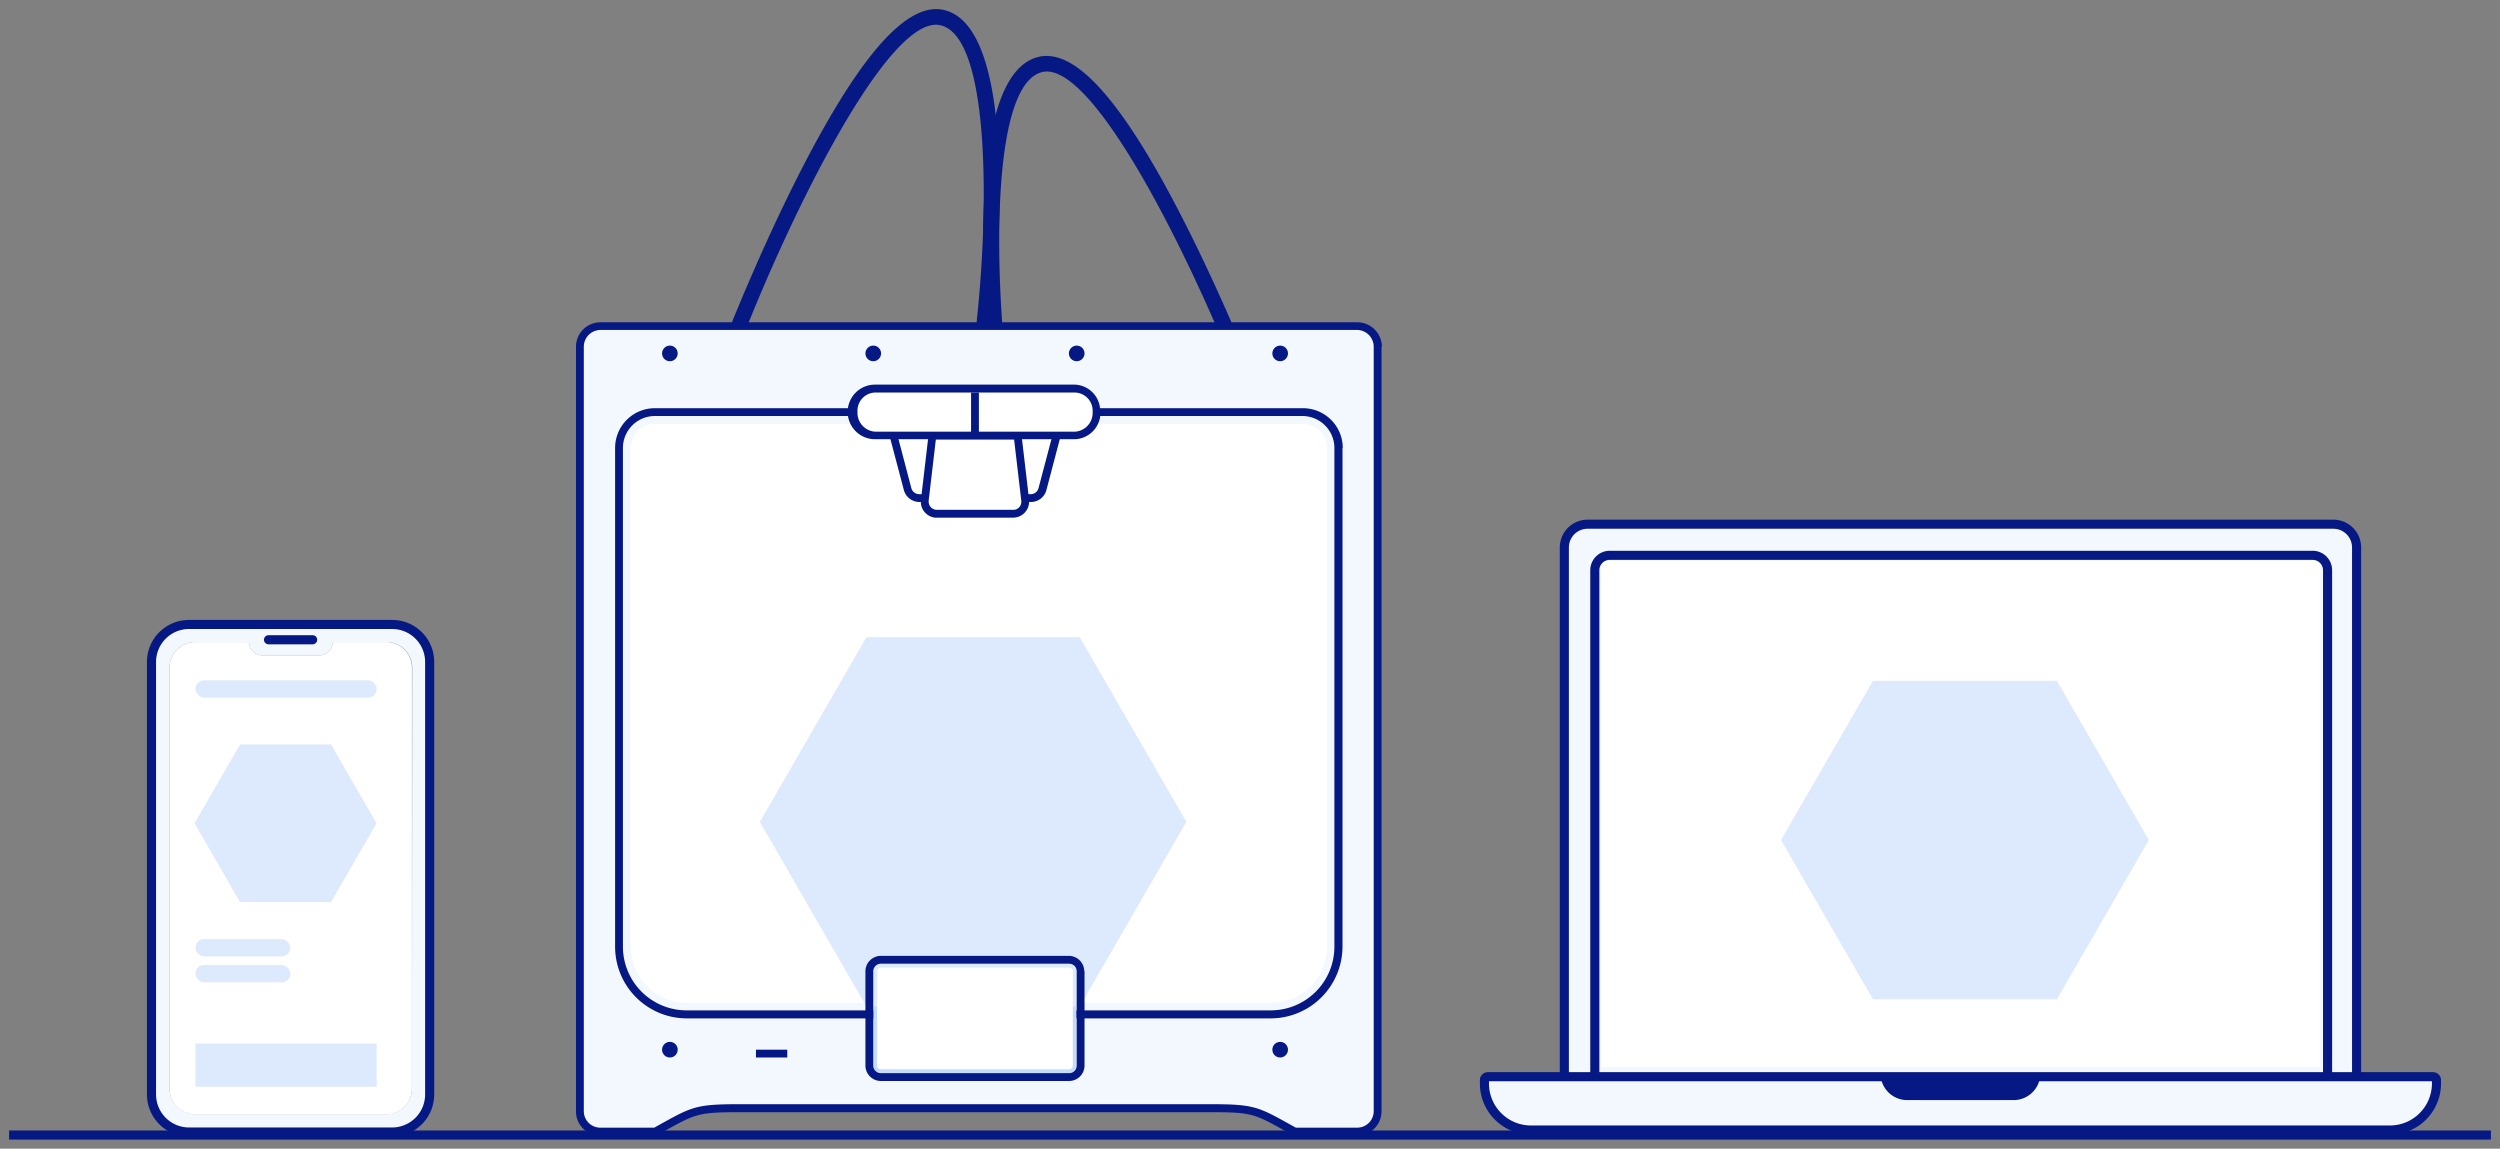
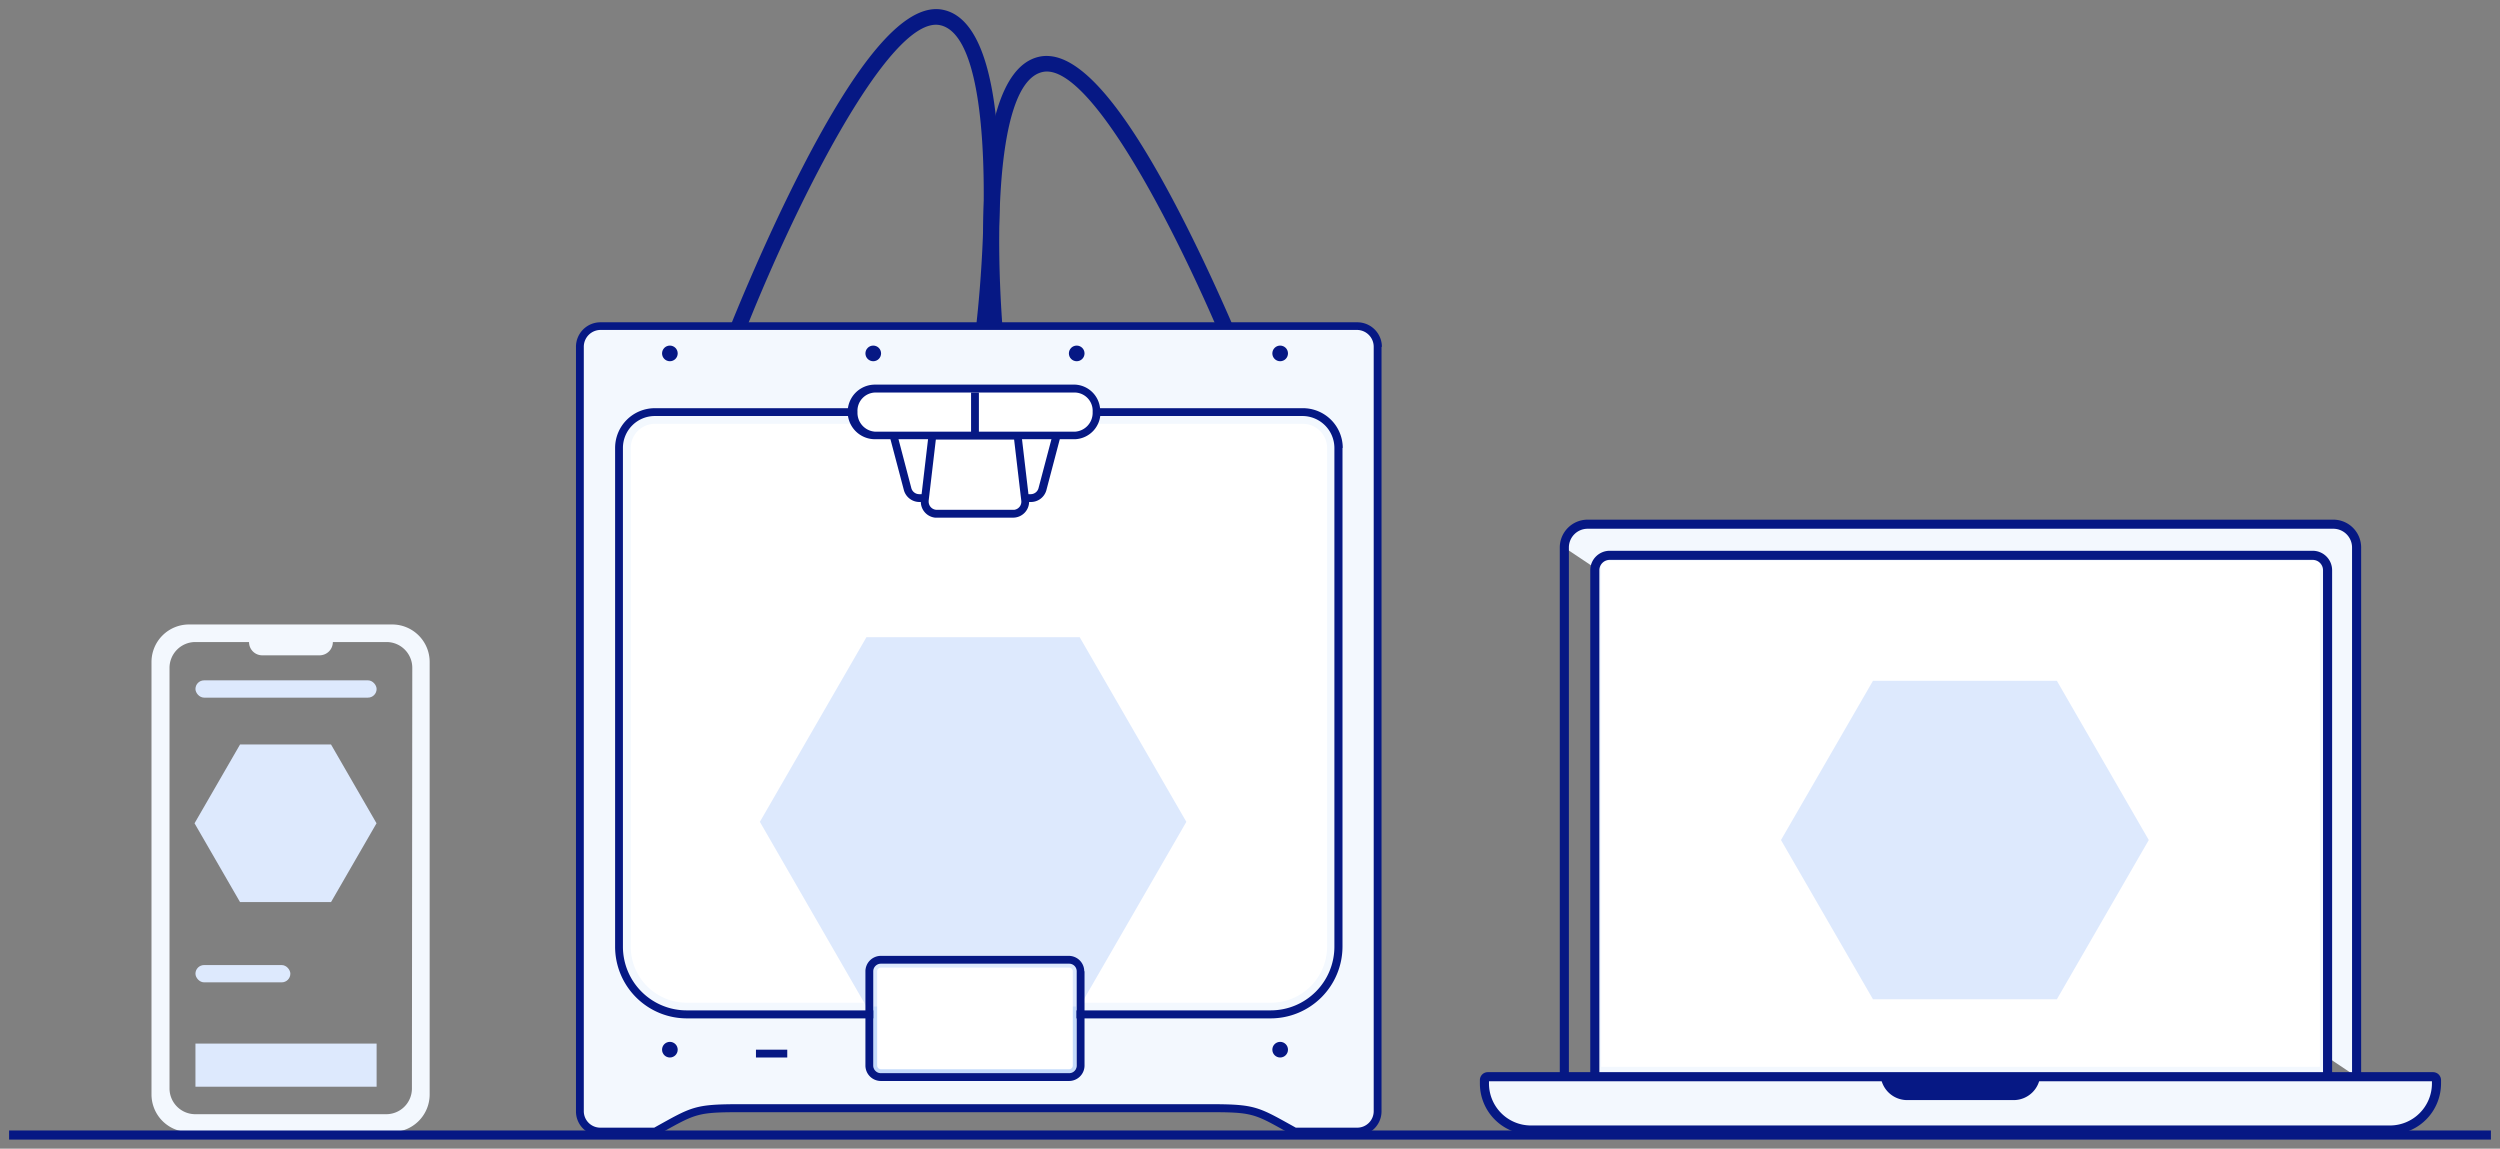
<svg xmlns="http://www.w3.org/2000/svg" xmlns:ns1="http://sodipodi.sourceforge.net/DTD/sodipodi-0.dtd" xmlns:ns2="http://www.inkscape.org/namespaces/inkscape" viewBox="0 0 274.75 126.24" version="1.1" id="svg425" ns1:docname="CloudPlatform.svg" width="274.75" height="126.24" ns2:version="0.92.5 (2060ec1f9f, 2020-04-08)">
  <rect x="0" y="0" width="274.75" height="126.24" fill="#808080" stroke="none" />
  <ns1:namedview pagecolor="#ffffff" bordercolor="#666666" borderopacity="1" objecttolerance="10" gridtolerance="10" guidetolerance="10" ns2:pageopacity="0" ns2:pageshadow="2" ns2:window-width="1920" ns2:window-height="1200" id="namedview427" showgrid="false" fit-margin-left="1" fit-margin-bottom="1" fit-margin-top="1" fit-margin-right="1" ns2:zoom="2.593819" ns2:cx="115.77157" ns2:cy="14.444977" ns2:window-x="0" ns2:window-y="0" ns2:window-maximized="1" ns2:current-layer="svg425" />
  <defs id="defs332">
    <style id="style330">.cls-1{fill:#f3f8fe;}.cls-2{fill:none;stroke:#061884;stroke-miterlimit:10;}.cls-3{fill:#061884;}.cls-4,.cls-6{fill:#fff;}.cls-4{fill-rule:evenodd;}.cls-5{fill:#dde9fd;}.cls-7{fill:#c5dbfb;}</style>
  </defs>
  <g id="Layer_2" data-name="Layer 2" transform="translate(-28.84,-11.19)">
    <path class="cls-1" d="M 71.93,79.82 H 49.62 a 4.12,4.12 0 0 0 -4.13,4.11 v 47.55 a 4.13,4.13 0 0 0 4.13,4.12 h 22.31 a 4.13,4.13 0 0 0 4.13,-4.12 V 83.93 a 4.12,4.12 0 0 0 -4.13,-4.11 z m 2.18,51 a 2.82,2.82 0 0 1 -2.82,2.82 h -21 a 2.83,2.83 0 0 1 -2.82,-2.82 V 84.58 a 2.84,2.84 0 0 1 2.82,-2.83 h 5.92 a 1.45,1.45 0 0 0 1.45,1.46 h 6.3 a 1.46,1.46 0 0 0 1.46,-1.46 h 5.91 a 2.83,2.83 0 0 1 2.82,2.83 z" id="path334" ns2:connector-curvature="0" style="fill:#f3f8fe" />
-     <path class="cls-2" d="M 71.93,79.82 H 49.62 a 4.12,4.12 0 0 0 -4.13,4.11 v 47.55 a 4.13,4.13 0 0 0 4.13,4.12 h 22.31 a 4.13,4.13 0 0 0 4.13,-4.12 V 83.93 a 4.12,4.12 0 0 0 -4.13,-4.11 z" id="path336" ns2:connector-curvature="0" style="fill:none;stroke:#061884;stroke-miterlimit:10" />
-     <path class="cls-3" d="m 63.2,81 h -4.85 a 0.5,0.5 0 1 0 0,1 h 4.85 a 0.5,0.5 0 0 0 0,-1 z" id="path338" ns2:connector-curvature="0" style="fill:#061884" />
-     <path class="cls-4" d="m 74.11,84.58 v 46.26 a 2.82,2.82 0 0 1 -2.82,2.82 h -21 a 2.83,2.83 0 0 1 -2.82,-2.82 V 84.58 a 2.84,2.84 0 0 1 2.82,-2.83 h 5.92 a 1.45,1.45 0 0 0 1.45,1.46 h 6.3 a 1.46,1.46 0 0 0 1.46,-1.46 h 5.91 a 2.83,2.83 0 0 1 2.78,2.83 z" id="path340" ns2:connector-curvature="0" style="fill:#ffffff;fill-rule:evenodd" />
    <rect class="cls-5" x="50.32" y="125.88" width="19.91" height="4.74" id="rect342" style="fill:#dde9fd" />
    <rect class="cls-5" x="50.32" y="85.96" width="19.91" height="1.9" rx="0.95" id="rect344" style="fill:#dde9fd" />
-     <rect class="cls-5" x="50.32" y="114.4" width="10.43" height="1.9" rx="0.95" id="rect346" style="fill:#dde9fd" />
    <rect class="cls-5" x="50.32" y="117.25" width="10.43" height="1.9" rx="0.95" id="rect348" style="fill:#dde9fd" />
    <path class="cls-1" d="m 291.5,135.38 a 5.12,5.12 0 0 0 5.11,-5.11 v -0.38 a 0.38,0.38 0 0 0 -0.37,-0.37 h -103.9 a 0.37,0.37 0 0 0 -0.36,0.37 v 0.38 a 5.11,5.11 0 0 0 5.1,5.11 z" id="path350" ns2:connector-curvature="0" style="fill:#f3f8fe" />
    <path class="cls-3" d="m 296.24,129.89 h -103.9 v 0.38 0 a 4.74,4.74 0 0 0 4.74,4.74 h 94.42 a 4.74,4.74 0 0 0 4.74,-4.74 v -0.38 m 0,-0.73 a 0.73,0.73 0 0 1 0.73,0.73 v 0.38 a 5.47,5.47 0 0 1 -5.47,5.47 h -94.42 a 5.47,5.47 0 0 1 -5.47,-5.47 v -0.38 a 0.73,0.73 0 0 1 0.73,-0.73 z" id="path352" ns2:connector-curvature="0" style="fill:#061884" />
    <path class="cls-3" d="m 235.51,129.16 a 2.93,2.93 0 0 0 2.93,2.93 h 11.71 a 2.93,2.93 0 0 0 2.92,-2.93 z" id="path354" ns2:connector-curvature="0" style="fill:#061884" />
-     <path class="cls-1" d="M 287.83,129.52 V 71.36 a 2.56,2.56 0 0 0 -2.56,-2.56 h -81.95 a 2.56,2.56 0 0 0 -2.56,2.56 v 58.16 z" id="path356" ns2:connector-curvature="0" style="fill:#f3f8fe" />
+     <path class="cls-1" d="M 287.83,129.52 V 71.36 a 2.56,2.56 0 0 0 -2.56,-2.56 h -81.95 a 2.56,2.56 0 0 0 -2.56,2.56 z" id="path356" ns2:connector-curvature="0" style="fill:#f3f8fe" />
    <path class="cls-2" d="M 287.83,129.52 V 71.36 a 2.56,2.56 0 0 0 -2.56,-2.56 h -81.95 a 2.56,2.56 0 0 0 -2.56,2.56 v 58.16" id="path358" ns2:connector-curvature="0" style="fill:none;stroke:#061884;stroke-miterlimit:10" />
    <path class="cls-6" d="m 284.17,128.79 v -56 a 0.36,0.36 0 0 0 -0.37,-0.36 h -79 a 0.36,0.36 0 0 0 -0.36,0.36 v 56 z" id="path360" ns2:connector-curvature="0" style="fill:#ffffff" />
    <path class="cls-1" d="m 283.8,72.82 h -79 v 55.61 h 79 V 72.82 m 0.74,0 v 56.34 H 204.05 V 72.82 a 0.73,0.73 0 0 1 0.73,-0.73 h 79 a 0.74,0.74 0 0 1 0.76,0.73 z" id="path362" ns2:connector-curvature="0" style="fill:#f3f8fe" />
    <path class="cls-2" d="M 204.11,129.57 V 73.86 a 1.64,1.64 0 0 1 1.64,-1.64 H 283 a 1.64,1.64 0 0 1 1.64,1.64 v 55.71" id="path364" ns2:connector-curvature="0" style="fill:none;stroke:#061884;stroke-miterlimit:10" />
    <path class="cls-2" d="m 291.5,135.38 a 5.12,5.12 0 0 0 5.11,-5.11 v -0.38 a 0.38,0.38 0 0 0 -0.37,-0.37 h -103.9 a 0.37,0.37 0 0 0 -0.36,0.37 v 0.38 a 5.11,5.11 0 0 0 5.1,5.11 z" id="path366" ns2:connector-curvature="0" style="fill:none;stroke:#061884;stroke-miterlimit:10" />
    <path class="cls-3" d="m 131.73,12.19 c -3.87,0 -8.7,5.75 -14.75,17.5 -4.63,9 -8.26,18.32 -8.3,18.41 a 0.864,0.864 0 0 0 1.61,0.63 c 5.46,-14.09 16.24,-36 21.88,-34.77 5.64,1.23 5.35,21.35 3.87,33.76 a 0.861,0.861 0 1 0 1.71,0.21 c 0.41,-3.45 3.75,-33.71 -5.22,-35.65 a 3.57,3.57 0 0 0 -0.8,-0.09 z" id="path368" ns2:connector-curvature="0" style="fill:#061884" />
    <path class="cls-3" d="m 143.87,17.34 a 3.56,3.56 0 0 0 -0.8,0.08 c -9,1.94 -5.63,32.2 -5.22,35.65 a 0.861,0.861 0 1 0 1.71,-0.21 c -1.48,-12.41 -1.74,-32.55 3.87,-33.76 5.61,-1.21 16.42,20.68 21.88,34.77 a 0.864,0.864 0 1 0 1.61,-0.63 c 0,-0.09 -3.67,-9.42 -8.3,-18.41 -6.05,-11.75 -10.88,-17.49 -14.75,-17.49 z" id="path370" ns2:connector-curvature="0" style="fill:#061884" />
    <path class="cls-1" d="m 178,135.58 a 2.25,2.25 0 0 0 2.24,-2.24 v -84 A 2.3,2.3 0 0 0 178,47 H 94.81 a 2.29,2.29 0 0 0 -2.24,2.29 v 84 a 2.24,2.24 0 0 0 2.24,2.24 h 6 l 0.69,-0.38 c 3.56,-2 3.94,-2.2 8.66,-2.2 h 51.59 c 4.72,0 5.09,0.21 8.66,2.2 l 0.69,0.38 z" id="path372" ns2:connector-curvature="0" style="fill:#f3f8fe" />
    <path class="cls-3" d="M 178,47.45 H 94.81 A 1.85,1.85 0 0 0 93,49.31 v 84 0 a 1.81,1.81 0 0 0 1.81,1.81 h 5.93 c 4.15,-2.3 4.37,-2.58 9.46,-2.58 h 51.59 c 5.08,0 5.31,0.28 9.46,2.58 H 178 a 1.81,1.81 0 0 0 1.81,-1.81 v -84 A 1.85,1.85 0 0 0 178,47.45 m 2.67,1.86 v 84 A 2.68,2.68 0 0 1 178,136 h -7 l -0.19,-0.11 -0.59,-0.33 c -3.55,-2 -3.84,-2.14 -8.45,-2.14 H 110.2 c -4.61,0 -4.9,0.16 -8.45,2.14 l -0.59,0.33 -0.2,0.11 h -6.15 a 2.66,2.66 0 0 1 -2.67,-2.67 v -84 a 2.69,2.69 0 0 1 2.67,-2.72 H 178 a 2.7,2.7 0 0 1 2.71,2.7 z" id="path374" ns2:connector-curvature="0" style="fill:#061884" />
    <rect class="cls-3" x="111.92" y="126.55" width="3.44" height="0.86" id="rect376" style="fill:#061884" />
    <circle class="cls-3" cx="102.46" cy="50.03" r="0.86" id="circle378" style="fill:#061884" />
    <circle class="cls-3" cx="124.81" cy="50.03" r="0.86" id="circle380" style="fill:#061884" />
    <circle class="cls-3" cx="147.17" cy="50.03" r="0.86" id="circle382" style="fill:#061884" />
    <circle class="cls-3" cx="169.53" cy="50.03" r="0.86" id="circle384" style="fill:#061884" />
    <circle class="cls-3" cx="102.46" cy="126.55" r="0.86" id="circle386" style="fill:#061884" />
    <circle class="cls-3" cx="169.53" cy="126.55" r="0.86" id="circle388" style="fill:#061884" />
    <path class="cls-6" d="m 168.52,121.82 a 6.6,6.6 0 0 0 6.6,-6.59 V 60.42 A 3.1,3.1 0 0 0 172,57.34 h -71.19 a 3.08,3.08 0 0 0 -3.08,3.08 v 54.81 a 6.59,6.59 0 0 0 6.6,6.59 z" id="path390" ns2:connector-curvature="0" style="fill:#ffffff" />
    <path class="cls-1" d="m 172,57.77 h -71.19 a 2.65,2.65 0 0 0 -2.65,2.65 v 54.81 a 6.16,6.16 0 0 0 6.17,6.16 h 64.19 a 6.18,6.18 0 0 0 6.17,-6.16 V 60.42 A 2.66,2.66 0 0 0 172,57.77 m 3.52,2.65 v 54.81 0 a 7,7 0 0 1 -7,7 h -64.19 a 7,7 0 0 1 -7,-7 V 60.42 a 3.51,3.51 0 0 1 3.51,-3.51 H 172 a 3.52,3.52 0 0 1 3.55,3.51 z" id="path392" ns2:connector-curvature="0" style="fill:#f3f8fe" />
    <path class="cls-3" d="m 172,56.91 h -71.19 a 3.51,3.51 0 0 0 -3.51,3.51 v 54.81 a 7,7 0 0 0 7,7 h 64.19 a 7,7 0 0 0 7,-7 V 60.42 A 3.52,3.52 0 0 0 172,56.91 m 4.38,3.51 v 54.81 a 7.9,7.9 0 0 1 -7.89,7.88 h -64.16 a 7.88,7.88 0 0 1 -7.89,-7.88 V 60.42 a 4.37,4.37 0 0 1 4.37,-4.37 H 172 a 4.38,4.38 0 0 1 4.41,4.37 z" id="path394" ns2:connector-curvature="0" style="fill:#061884" />
    <path class="cls-7" d="m 146.31,118 h -20.64 v 10.32 h 20.64 V 118 m 0,-0.85 v 0 a 0.83,0.83 0 0 1 0.84,0.83 v 10.32 0 a 0.83,0.83 0 0 1 -0.84,0.83 h -20.66 a 0.84,0.84 0 0 1 -0.84,-0.83 v -10.37 a 0.84,0.84 0 0 1 0.84,-0.83 z" id="path396" ns2:connector-curvature="0" style="fill:#c5dbfb" />
    <path class="cls-6" d="m 142.1,65.93 a 1.35,1.35 0 0 0 1.29,-1 L 145,58.77 v -2.29 h -18 v 2.29 l 1.6,6.23 a 1.34,1.34 0 0 0 1.28,1 z" id="path398" ns2:connector-curvature="0" style="fill:#ffffff" />
    <path class="cls-3" d="m 144.59,56.91 h -17.2 v 1.8 l 1.61,6.14 a 0.9,0.9 0 0 0 0.87,0.65 h 12.23 a 0.89,0.89 0 0 0 0.87,-0.65 l 1.62,-6.14 v -1.8 m 0.86,-0.86 v 2.78 0.1 l -1.62,6.16 a 1.77,1.77 0 0 1 -1.7,1.27 h -12.25 a 1.78,1.78 0 0 1 -1.7,-1.29 l -1.62,-6.14 v -0.1 -2.78 z" id="path400" ns2:connector-curvature="0" style="fill:#061884" />
    <path class="cls-6" d="m 140.19,67.65 h 0.15 a 1.34,1.34 0 0 0 1.17,-1.48 l -0.84,-7.11 h -9.36 l -0.84,7.11 v 0.15 a 1.32,1.32 0 0 0 1.33,1.33 z" id="path402" ns2:connector-curvature="0" style="fill:#ffffff" />
    <path class="cls-3" d="m 140.29,59.49 h -8.6 l -0.79,6.73 v 0.1 a 0.9,0.9 0 0 0 0.9,0.9 h 8.49 a 0.9,0.9 0 0 0 0.79,-1 l -0.79,-6.73 m 0.77,-0.86 0.09,0.76 0.79,6.74 a 1.21,1.21 0 0 1 0,0.19 1.76,1.76 0 0 1 -1.76,1.76 h -8.58 a 1.76,1.76 0 0 1 -1.55,-1.95 l 0.79,-6.73 0.09,-0.76 z" id="path404" ns2:connector-curvature="0" style="fill:#061884" />
    <path class="cls-6" d="m 147,59.06 a 2.59,2.59 0 0 0 0,-5.16 h -22 a 2.59,2.59 0 0 0 0,5.16 z" id="path406" ns2:connector-curvature="0" style="fill:#ffffff" />
    <path class="cls-3" d="m 147,54.33 h -22 a 2,2 0 0 0 -1.92,2.13 2.07,2.07 0 0 0 1.92,2.17 h 22 a 2.07,2.07 0 0 0 1.92,-2.17 2,2 0 0 0 -1.92,-2.13 m 2.78,2.13 a 2.92,2.92 0 0 1 -2.78,3 h -22 a 3,3 0 0 1 0,-6 h 22 a 2.9,2.9 0 0 1 2.75,3 z" id="path408" ns2:connector-curvature="0" style="fill:#061884" />
    <rect class="cls-3" x="135.56" y="54.33" width="0.86" height="4.37" id="rect410" style="fill:#061884" />
    <line class="cls-2" x1="29.84" y1="135.93" x2="302.59" y2="135.93" id="line412" style="fill:none;stroke:#061884;stroke-miterlimit:10" />
    <polygon class="cls-5" points="112.35,101.51 124.06,121.81 147.5,121.81 159.22,101.51 147.5,81.22 124.06,81.22 " id="polygon414" style="fill:#dde9fd" />
    <polygon class="cls-5" points="224.57,103.51 234.68,121.01 254.89,121.01 264.99,103.51 254.89,86.01 234.68,86.01 " id="polygon416" style="fill:#dde9fd" />
    <path class="cls-6" d="m 125.65,117.53 a 0.41,0.41 0 0 0 -0.41,0.4 v 10.37 0 a 0.41,0.41 0 0 0 0.41,0.4 h 20.68 a 0.4,0.4 0 0 0 0.41,-0.4 v -10.37 0 a 0.4,0.4 0 0 0 -0.41,-0.4 z" id="path418" ns2:connector-curvature="0" style="fill:#ffffff" />
    <path class="cls-3" d="m 146.33,117.1 h -20.68 a 0.84,0.84 0 0 0 -0.84,0.83 v 10.37 a 0.84,0.84 0 0 0 0.84,0.83 h 20.68 a 0.83,0.83 0 0 0 0.84,-0.83 v -10.37 0 a 0.83,0.83 0 0 0 -0.84,-0.83 m 1.7,0.83 v 10.37 a 1.7,1.7 0 0 1 -1.7,1.69 h -20.68 a 1.7,1.7 0 0 1 -1.7,-1.69 v -10.37 a 1.7,1.7 0 0 1 1.7,-1.69 h 20.68 a 1.7,1.7 0 0 1 1.67,1.69 z" id="path420" ns2:connector-curvature="0" style="fill:#061884" />
    <polygon class="cls-5" points="50.22,101.67 55.22,110.33 65.22,110.33 70.22,101.67 65.22,93.01 55.22,93.01 " id="polygon422" style="fill:#dde9fd" />
  </g>
</svg>